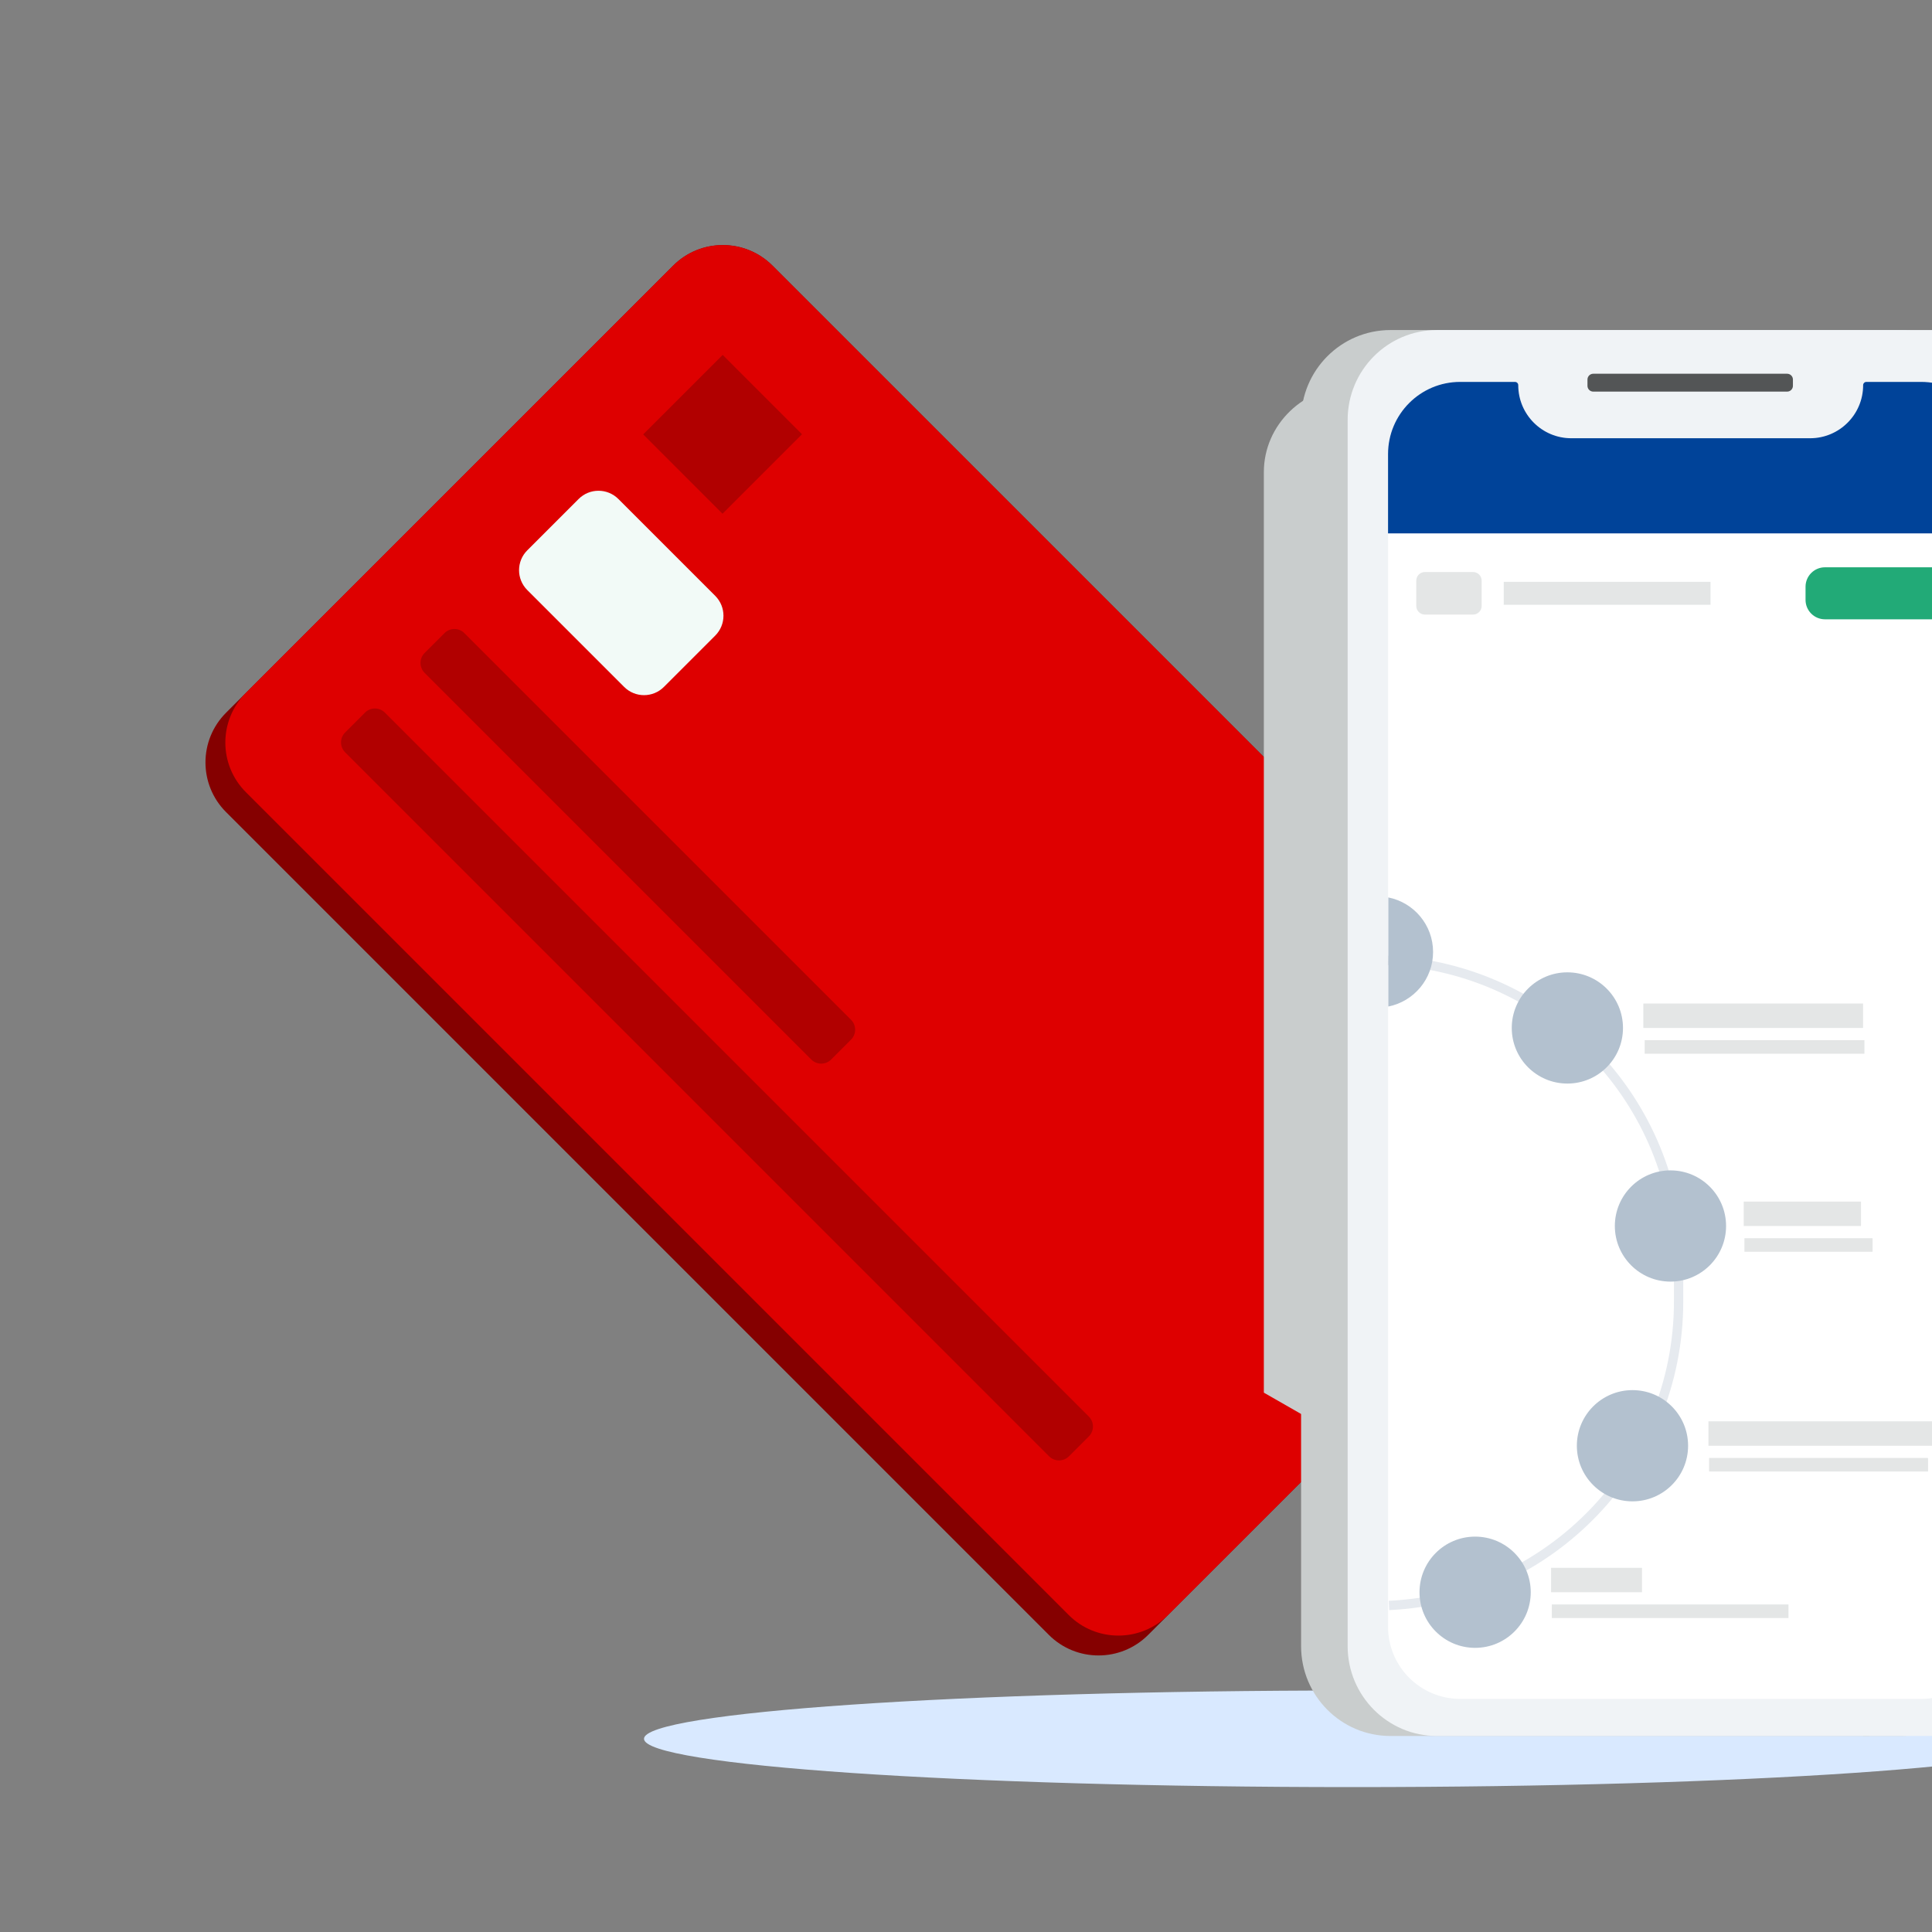
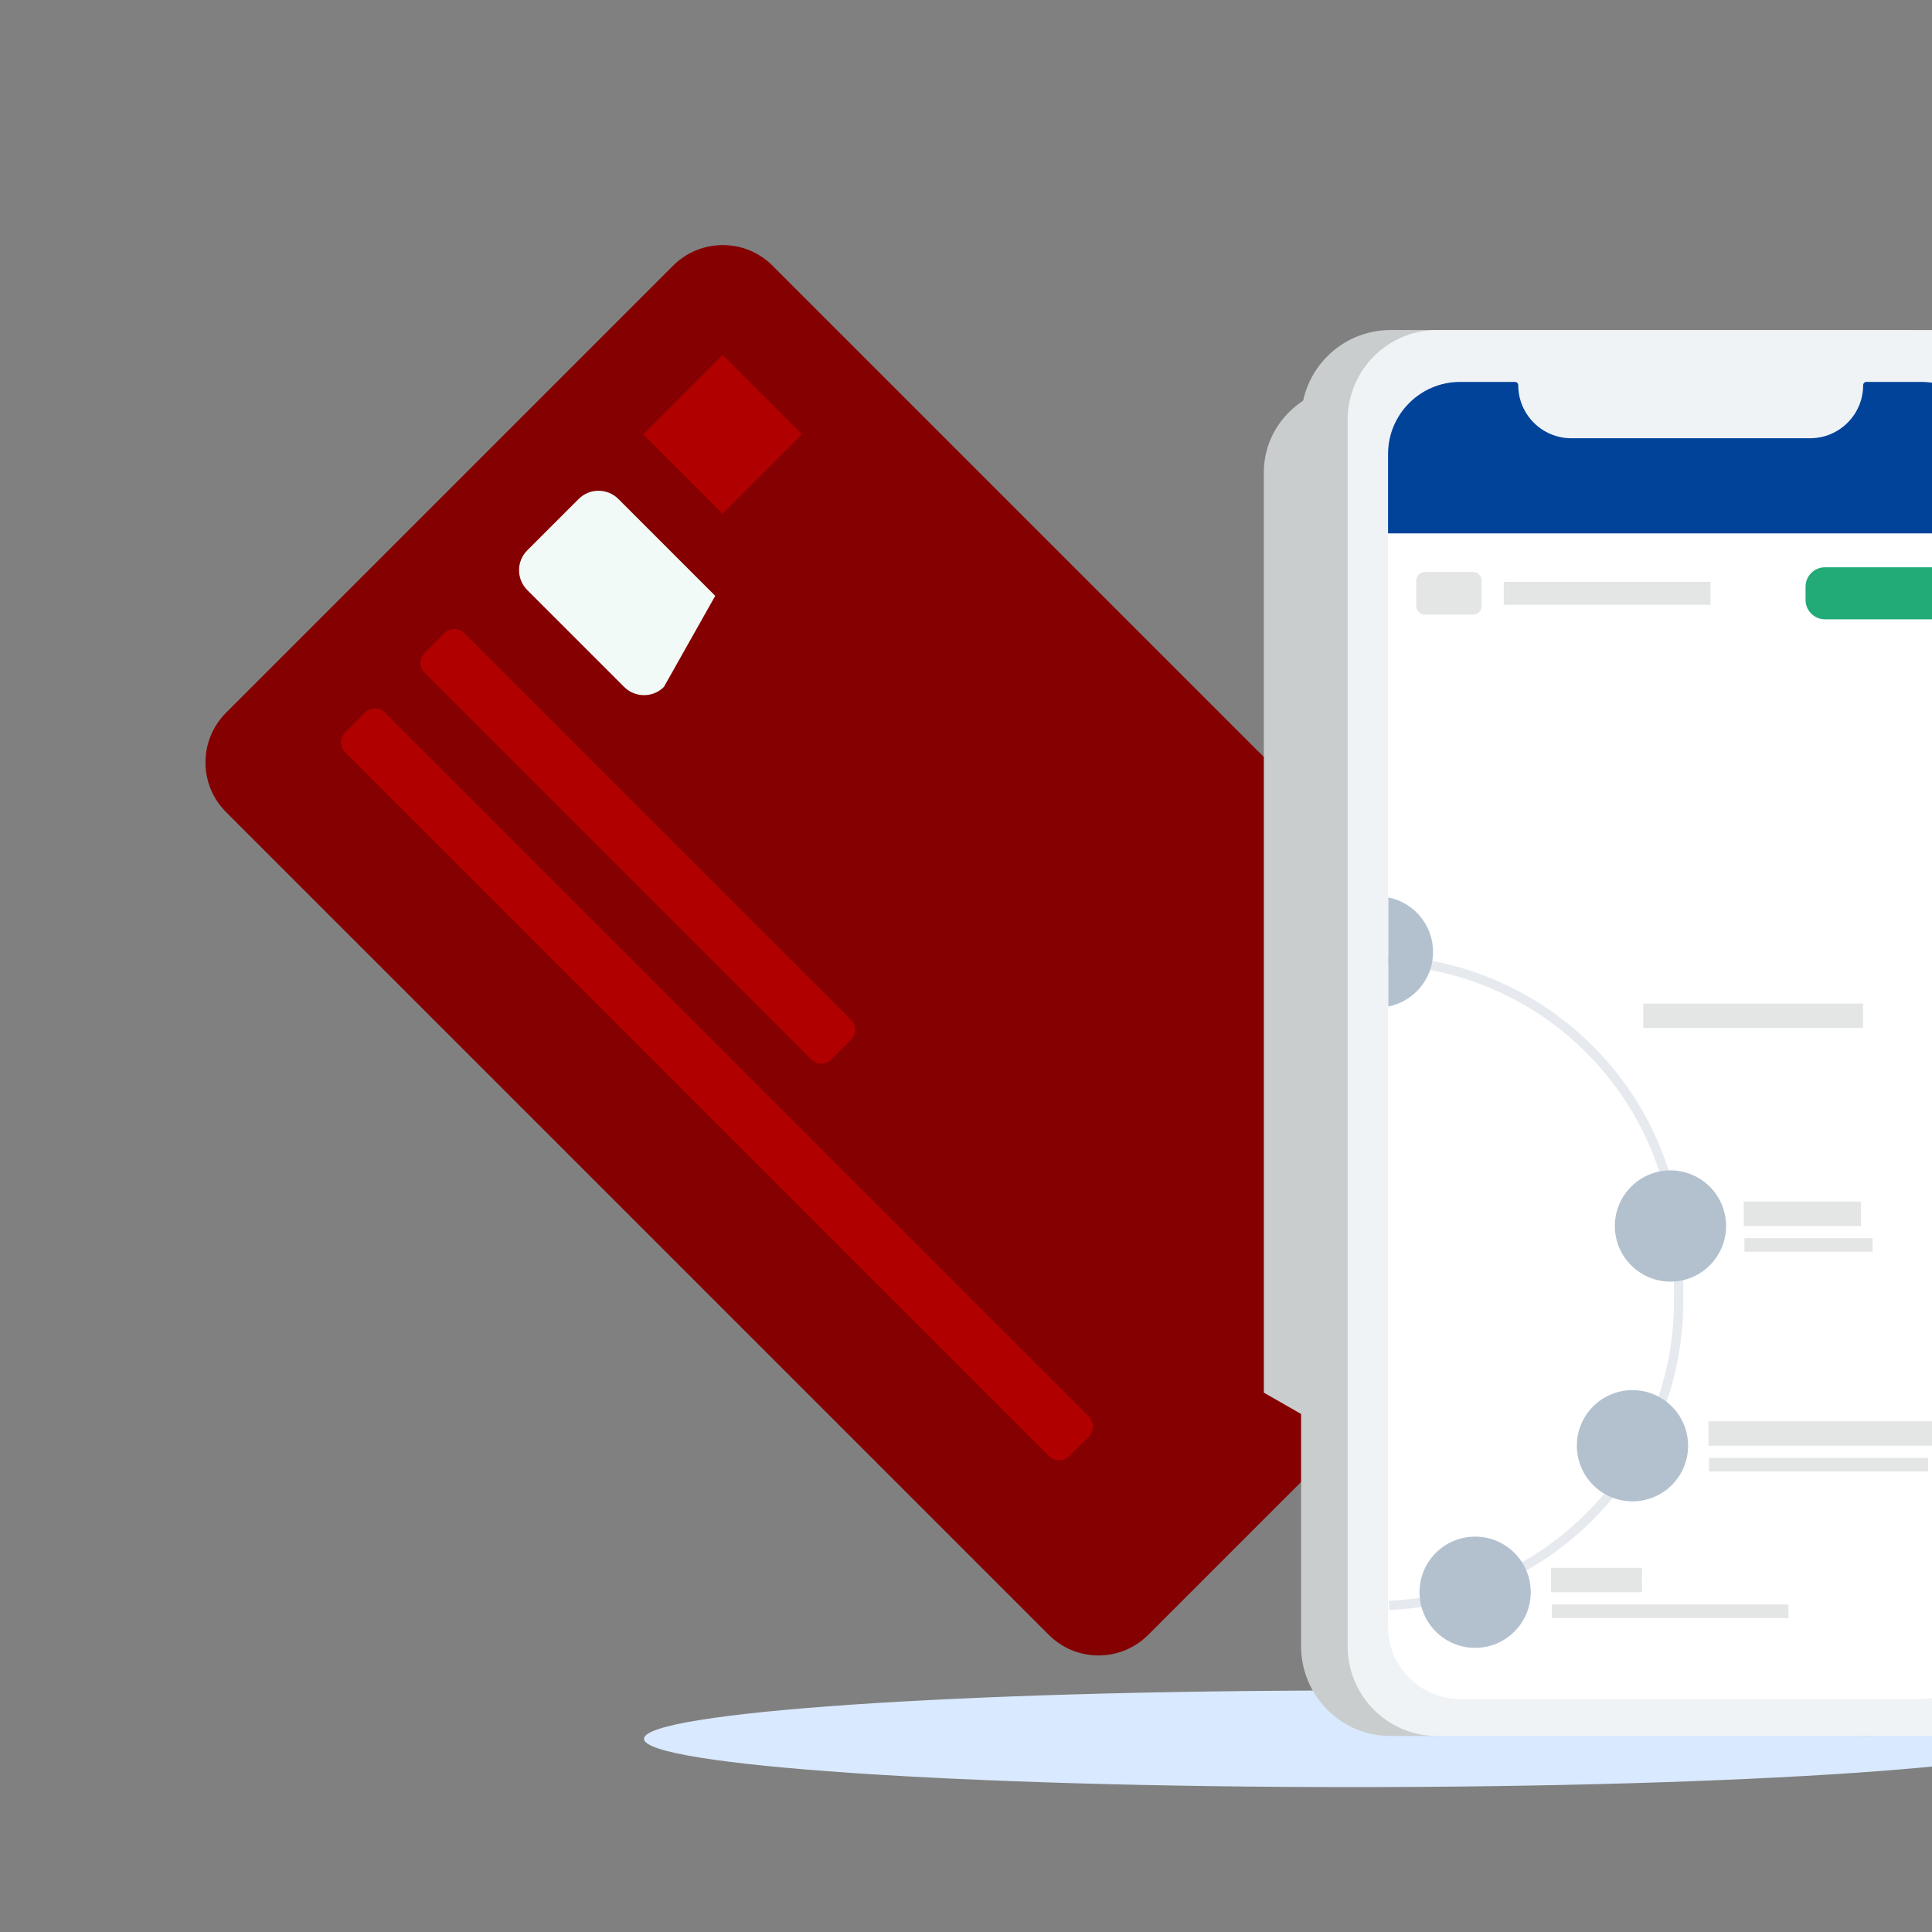
<svg xmlns="http://www.w3.org/2000/svg" width="240" height="240" viewBox="0 0 240 240" fill="none">
  <rect x="0" y="0" width="240" height="240" fill="#808080" stroke="none" />
  <g clip-path="url(#clip0_1295_2016)">
    <path fill-rule="evenodd" clip-rule="evenodd" d="M256 216C256 219.309 216.599 222 168 222C119.401 222 80 219.309 80 216C80 212.691 119.401 210 168 210C216.599 210 256 212.691 256 216Z" fill="#D9E9FF" />
    <path d="M83.621 32.999C87.029 29.591 92.555 29.591 95.963 32.999L198.172 135.208C201.58 138.616 201.58 144.142 198.172 147.55L142.632 203.09C139.224 206.498 133.698 206.498 130.29 203.09L28.081 100.881C24.672 97.473 24.672 91.947 28.081 88.539L83.621 32.999Z" fill="#850000" />
-     <path d="M83.621 32.999C87.029 29.591 92.555 29.591 95.963 32.999L198.172 135.208C201.58 138.616 201.58 144.142 198.172 147.55L145.1 200.622C141.692 204.03 136.166 204.03 132.758 200.622L30.549 98.413C27.141 95.004 27.141 89.479 30.549 86.07L83.621 32.999Z" fill="#DE0000" />
    <path fill-rule="evenodd" clip-rule="evenodd" d="M79.9 53.963L89.754 63.817L99.628 53.943L89.774 44.09L79.9 53.963Z" fill="#B10000" />
    <path d="M55.216 78.648C55.898 77.966 57.003 77.966 57.684 78.648L105.717 126.68C106.399 127.362 106.399 128.467 105.717 129.149L103.249 131.617C102.567 132.299 101.462 132.299 100.78 131.617L52.748 83.585C52.066 82.903 52.066 81.798 52.748 81.116L55.216 78.648Z" fill="#B10000" />
    <path d="M45.342 88.522C46.024 87.84 47.129 87.84 47.811 88.522L135.259 175.97C135.94 176.651 135.94 177.756 135.259 178.438L132.79 180.907C132.109 181.588 131.004 181.588 130.322 180.907L42.874 93.458C42.192 92.777 42.192 91.671 42.874 90.99L45.342 88.522Z" fill="#B10000" />
-     <path d="M71.878 61.986C73.241 60.623 75.452 60.623 76.815 61.986L88.849 74.019C90.212 75.383 90.212 77.593 88.849 78.956L82.472 85.333C81.108 86.696 78.898 86.696 77.535 85.333L65.501 73.299C64.138 71.936 64.138 69.726 65.501 68.363L71.878 61.986Z" fill="#F2FAF7" />
+     <path d="M71.878 61.986C73.241 60.623 75.452 60.623 76.815 61.986L88.849 74.019L82.472 85.333C81.108 86.696 78.898 86.696 77.535 85.333L65.501 73.299C64.138 71.936 64.138 69.726 65.501 68.363L71.878 61.986Z" fill="#F2FAF7" />
    <path fill-rule="evenodd" clip-rule="evenodd" d="M231.489 215.651L157 173V58.652C157 52.735 161.97 47.94 168.101 47.94H231.489C237.62 47.94 242.59 52.736 242.59 58.652L242.59 204.938C242.59 210.855 237.62 215.651 231.489 215.651Z" fill="#C9CDCD" style="mix-blend-mode:multiply" />
    <path fill-rule="evenodd" clip-rule="evenodd" d="M236.115 215.651H172.728C166.597 215.651 161.626 210.656 161.626 204.495V52.156C161.626 45.994 166.597 41 172.728 41H236.116C242.246 41 247.217 45.995 247.217 52.156L247.216 204.495C247.216 210.656 242.246 215.651 236.115 215.651Z" fill="#C9CDCD" />
    <path fill-rule="evenodd" clip-rule="evenodd" d="M241.899 215.651H178.511C172.38 215.651 167.41 210.656 167.41 204.495V52.156C167.41 45.994 172.38 41 178.511 41H241.899C248.03 41 253 45.995 253 52.156V204.495C253 210.656 248.03 215.651 241.899 215.651Z" fill="#F0F3F6" />
-     <path fill-rule="evenodd" clip-rule="evenodd" d="M222.004 48.648H197.921C197.523 48.648 197.201 48.325 197.201 47.928V47.148C197.201 46.751 197.523 46.428 197.921 46.428H222.004C222.401 46.428 222.724 46.751 222.724 47.148V47.928C222.724 48.325 222.401 48.648 222.004 48.648Z" fill="#535556" />
    <path fill-rule="evenodd" clip-rule="evenodd" d="M238.661 47.441H231.849C231.626 47.441 231.445 47.622 231.445 47.845C231.445 51.487 228.495 54.44 224.854 54.44H195.194C191.554 54.44 188.603 51.487 188.603 47.845C188.603 47.622 188.422 47.441 188.199 47.441H181.388C176.439 47.441 172.428 51.455 172.428 56.406V202.077C172.428 207.029 176.439 211.043 181.388 211.043H238.661C243.609 211.043 247.621 207.029 247.621 202.077V56.406C247.621 51.455 243.609 47.441 238.661 47.441Z" fill="white" />
    <path fill-rule="evenodd" clip-rule="evenodd" d="M207.943 157.076C207.943 137.079 192.175 120.764 172.394 119.887L172.445 118.731C192.841 119.635 209.1 136.457 209.1 157.076V161.676C209.1 182.252 192.91 199.046 172.573 200.014L172.518 198.859C192.241 197.92 207.943 181.631 207.943 161.676V157.076Z" fill="#E6EAEF" />
    <path fill-rule="evenodd" clip-rule="evenodd" d="M238.661 47.441H231.849C231.626 47.441 231.445 47.622 231.445 47.845C231.445 51.487 228.495 54.44 224.854 54.44H195.194C191.554 54.44 188.603 51.487 188.603 47.845C188.603 47.622 188.422 47.441 188.199 47.441H181.388C176.439 47.441 172.428 51.455 172.428 56.406V66.257H247.621V56.406C247.621 51.455 243.609 47.441 238.661 47.441Z" fill="#004399" />
    <path fill-rule="evenodd" clip-rule="evenodd" d="M214.419 152.298C214.419 156.113 211.326 159.206 207.511 159.206C203.695 159.206 200.602 156.113 200.602 152.298C200.602 148.482 203.695 145.389 207.511 145.389C211.326 145.389 214.419 148.482 214.419 152.298Z" fill="#B3C1CF" />
-     <path fill-rule="evenodd" clip-rule="evenodd" d="M201.613 127.696C201.613 131.512 198.52 134.604 194.704 134.604C190.889 134.604 187.796 131.512 187.796 127.696C187.796 123.88 190.889 120.787 194.704 120.787C198.52 120.787 201.613 123.88 201.613 127.696Z" fill="#B3C1CF" />
    <path fill-rule="evenodd" clip-rule="evenodd" d="M209.701 179.595C209.701 183.41 206.608 186.503 202.792 186.503C198.976 186.503 195.883 183.41 195.883 179.595C195.883 175.779 198.976 172.686 202.792 172.686C206.608 172.686 209.701 175.779 209.701 179.595Z" fill="#B3C1CF" />
    <path fill-rule="evenodd" clip-rule="evenodd" d="M190.154 197.793C190.154 201.609 187.061 204.702 183.246 204.702C179.43 204.702 176.337 201.609 176.337 197.793C176.337 193.978 179.43 190.884 183.246 190.884C187.061 190.884 190.154 193.978 190.154 197.793Z" fill="#B3C1CF" />
    <path fill-rule="evenodd" clip-rule="evenodd" d="M178.022 118.259C178.022 114.905 175.631 112.111 172.461 111.483V125.034C175.631 124.406 178.022 121.613 178.022 118.259Z" fill="#B3C1CF" />
    <path fill-rule="evenodd" clip-rule="evenodd" d="M204.14 127.696H231.438V124.663H204.14V127.696Z" fill="#E4E6E6" />
-     <path fill-rule="evenodd" clip-rule="evenodd" d="M204.309 130.896H231.607V129.211H204.309V130.896Z" fill="#E4E6E6" />
    <path fill-rule="evenodd" clip-rule="evenodd" d="M216.61 152.298H231.18V149.265H216.61V152.298Z" fill="#E4E6E6" />
    <path fill-rule="evenodd" clip-rule="evenodd" d="M216.7 155.5H232.618V153.815H216.7V155.5Z" fill="#E4E6E6" />
    <path fill-rule="evenodd" clip-rule="evenodd" d="M212.229 179.596H241.618V176.562H212.229V179.596Z" fill="#E4E6E6" />
    <path fill-rule="evenodd" clip-rule="evenodd" d="M212.309 182.795H239.509V181.11H212.309V182.795Z" fill="#E4E6E6" />
    <path fill-rule="evenodd" clip-rule="evenodd" d="M192.682 197.793H203.972V194.76H192.682V197.793Z" fill="#E4E6E6" />
    <path fill-rule="evenodd" clip-rule="evenodd" d="M192.772 200.996H222.171V199.311H192.772V200.996Z" fill="#E4E6E6" />
    <path fill-rule="evenodd" clip-rule="evenodd" d="M226.704 70.471C225.371 70.471 224.291 71.552 224.291 72.884V74.52C224.291 75.852 225.371 76.932 226.704 76.932H241.555C242.888 76.932 243.968 75.852 243.968 74.52V72.884C243.968 71.552 242.888 70.471 241.555 70.471H226.704Z" fill="#22AA77" />
    <path fill-rule="evenodd" clip-rule="evenodd" d="M186.8 75.129H212.488V72.275H186.8V75.129Z" fill="#E4E6E6" />
    <path fill-rule="evenodd" clip-rule="evenodd" d="M182.986 76.344H177.004C176.413 76.344 175.934 75.865 175.934 75.274V72.129C175.934 71.537 176.413 71.058 177.004 71.058H182.986C183.577 71.058 184.056 71.537 184.056 72.129V75.274C184.056 75.865 183.577 76.344 182.986 76.344Z" fill="#E4E6E6" />
  </g>
  <defs>
    <clipPath id="clip0_1295_2016">
      <rect width="240" height="240" fill="white" />
    </clipPath>
  </defs>
</svg>